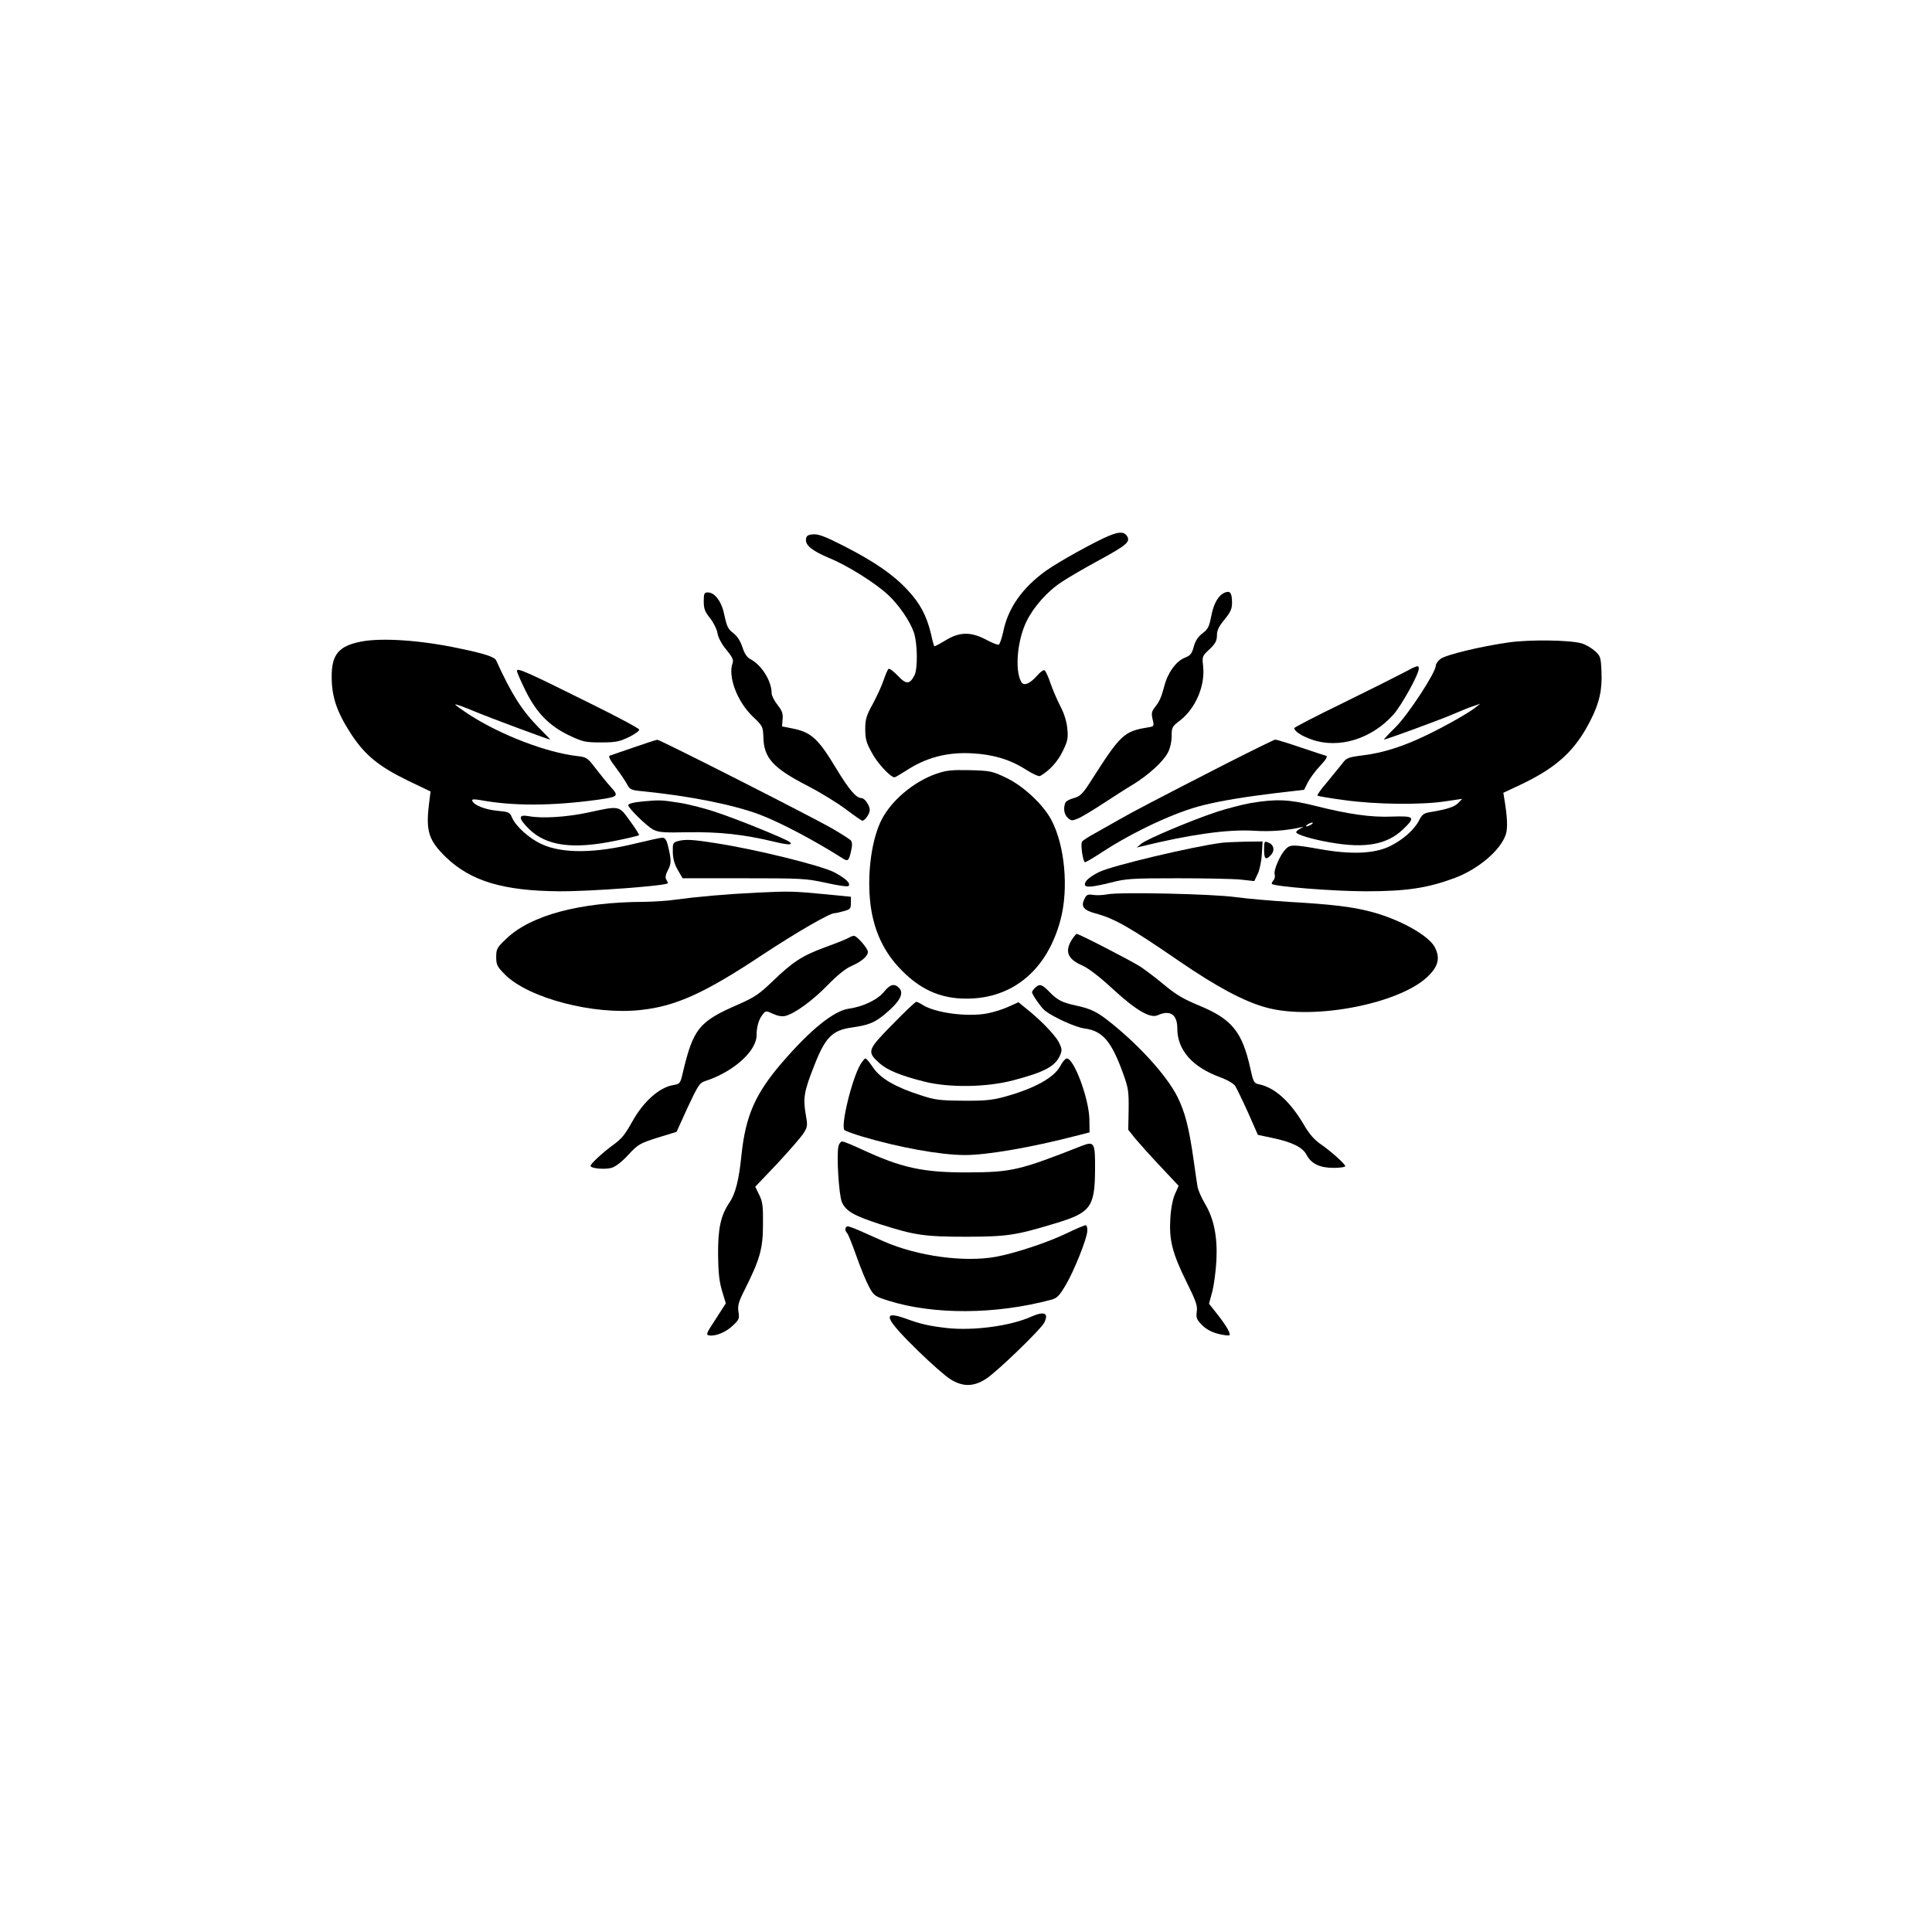
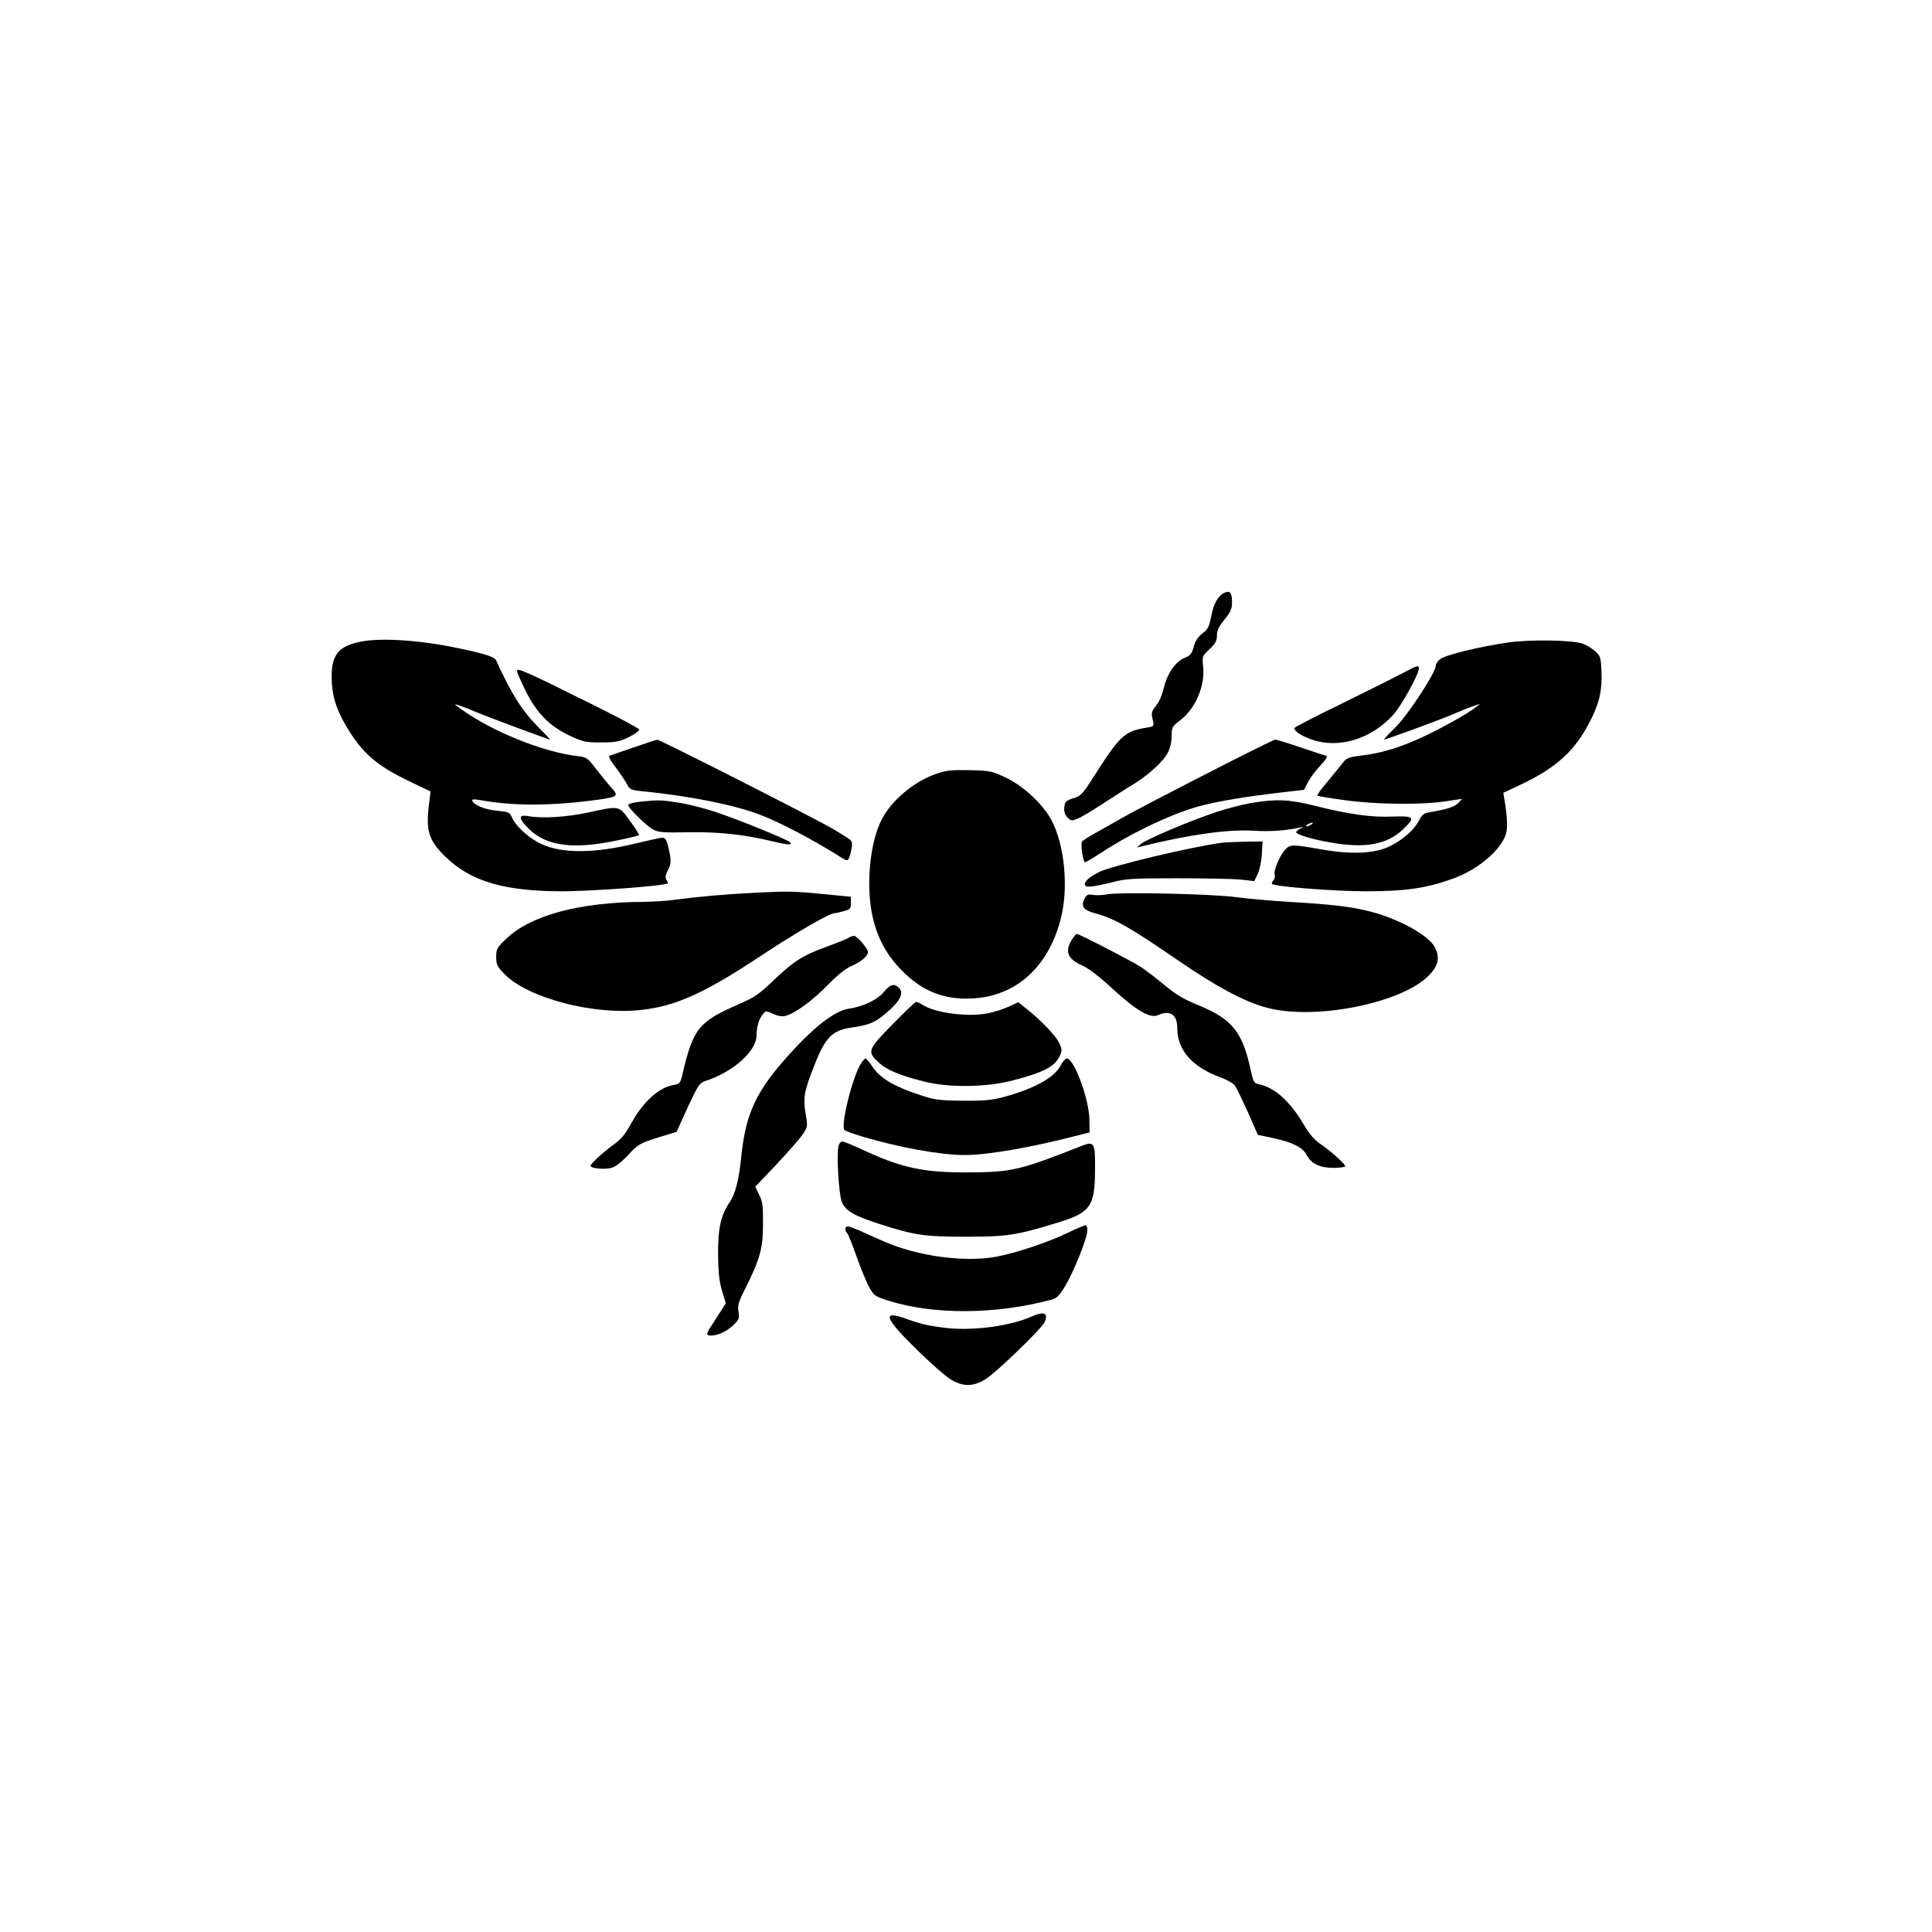
<svg xmlns="http://www.w3.org/2000/svg" version="1.0" width="1024pt" height="1024pt" viewBox="0 0 1024 1024" preserveAspectRatio="xMidYMid meet">
  <g transform="translate(0,1024) scale(0.1,-0.1)" fill="#000000" stroke="none">
-     <path d="M5880 7401 c-68 -27 -267 -137 -336 -186 -125 -90 -202 -198 -227 -325 -8 -35 -18 -65 -24 -67 -5 -2 -36 10 -67 27 -82 43 -142 41 -216 -5 -30 -18 -56 -32 -58 -30 -2 1 -10 30 -17 63 -23 97 -58 164 -124 234 -77 83 -173 149 -336 233 -100 51 -137 65 -164 63 -29 -2 -37 -8 -39 -25 -5 -33 33 -63 126 -102 93 -38 240 -130 308 -193 58 -54 117 -139 138 -201 19 -57 21 -191 3 -226 -25 -49 -44 -50 -88 -3 -22 23 -44 40 -49 37 -5 -3 -16 -29 -26 -58 -9 -28 -35 -85 -57 -126 -35 -63 -41 -83 -41 -135 0 -51 5 -72 34 -124 29 -56 100 -132 121 -132 4 0 31 16 61 35 106 70 220 100 353 92 111 -6 202 -34 284 -87 34 -22 68 -37 74 -33 50 29 92 75 119 130 27 55 30 70 25 121 -3 36 -16 79 -36 117 -17 33 -41 88 -53 123 -11 34 -26 65 -31 69 -6 4 -24 -9 -41 -29 -39 -44 -71 -56 -84 -31 -34 63 -20 221 29 320 37 76 110 159 187 209 31 21 120 73 196 114 147 80 168 98 150 128 -15 24 -41 25 -94 3z" />
    <path d="M6494 7100 c-36 -14 -61 -57 -74 -125 -11 -56 -17 -70 -47 -92 -23 -18 -38 -40 -46 -71 -10 -37 -17 -46 -49 -59 -45 -18 -90 -81 -107 -150 -16 -59 -25 -81 -51 -113 -16 -21 -18 -32 -11 -62 9 -37 9 -38 -28 -44 -123 -20 -143 -39 -294 -276 -49 -77 -61 -88 -95 -98 -22 -5 -43 -17 -46 -26 -11 -30 -6 -61 14 -79 17 -16 23 -16 52 -4 18 7 78 43 133 79 55 36 128 83 162 103 81 50 159 121 183 168 12 23 20 58 20 87 0 47 3 52 44 83 82 63 134 183 123 287 -6 53 -5 55 34 91 31 30 39 45 39 73 0 27 10 48 40 84 32 39 40 57 40 89 0 51 -9 65 -36 55z" />
-     <path d="M3730 7053 c0 -39 6 -56 34 -90 18 -23 36 -59 39 -80 4 -23 22 -57 47 -87 31 -38 39 -53 33 -70 -26 -72 24 -205 108 -285 52 -49 53 -53 55 -109 3 -109 50 -162 232 -256 70 -36 163 -93 206 -126 44 -33 83 -60 86 -60 14 0 40 37 40 56 0 25 -27 64 -44 64 -28 0 -65 43 -134 157 -96 159 -132 192 -232 212 l-55 11 3 38 c3 30 -3 45 -27 76 -17 21 -31 49 -31 61 0 65 -53 150 -112 181 -18 9 -32 29 -43 64 -11 33 -28 59 -49 75 -27 20 -34 36 -46 92 -14 73 -50 123 -89 123 -18 0 -21 -6 -21 -47z" />
    <path d="M1912 6839 c-117 -23 -155 -69 -154 -187 0 -104 27 -185 100 -298 75 -116 149 -176 305 -252 l119 -57 -8 -65 c-18 -146 -2 -194 89 -283 132 -127 304 -179 602 -181 169 -1 575 30 575 43 0 3 -4 12 -9 20 -6 9 -3 26 9 49 19 35 19 53 -1 135 -7 26 -15 37 -28 37 -10 0 -73 -14 -140 -30 -215 -53 -389 -55 -498 -5 -66 29 -139 95 -159 141 -12 29 -17 31 -80 37 -64 6 -123 30 -131 53 -3 8 9 9 39 4 176 -33 382 -32 625 1 110 16 114 19 72 66 -19 21 -55 65 -81 99 -45 59 -49 61 -101 67 -162 19 -401 111 -565 216 -46 30 -81 55 -79 57 2 3 49 -14 103 -37 87 -36 391 -149 400 -149 2 0 -25 28 -60 63 -89 90 -144 176 -226 356 -8 19 -59 36 -199 65 -202 43 -410 57 -519 35z" />
    <path d="M7996 6835 c-148 -21 -335 -66 -362 -88 -13 -10 -24 -26 -24 -35 0 -36 -144 -256 -211 -324 -38 -37 -66 -68 -64 -68 12 0 317 112 370 136 33 14 78 33 100 40 l40 14 -25 -20 c-36 -29 -162 -100 -262 -148 -123 -59 -227 -92 -331 -105 -85 -11 -90 -13 -115 -47 -15 -19 -51 -63 -80 -98 -30 -35 -52 -65 -49 -69 3 -3 68 -14 144 -24 164 -23 408 -26 535 -6 l88 13 -21 -22 c-20 -21 -61 -34 -152 -49 -30 -5 -41 -13 -56 -44 -26 -50 -85 -102 -156 -137 -82 -39 -203 -44 -367 -15 -147 26 -160 26 -186 -2 -29 -31 -63 -112 -56 -131 3 -9 1 -23 -6 -31 -7 -9 -11 -17 -9 -20 15 -14 329 -39 499 -39 213 0 326 17 469 70 126 47 244 147 272 231 11 33 8 94 -7 184 l-6 37 104 49 c183 89 278 177 357 333 49 95 64 166 59 264 -3 73 -6 80 -35 106 -18 16 -49 34 -70 40 -61 18 -276 21 -387 5z" />
    <path d="M7440 6675 c-36 -19 -181 -92 -322 -161 -142 -69 -258 -129 -258 -133 0 -17 39 -42 93 -61 143 -50 316 3 432 132 43 48 135 214 135 244 0 20 -7 18 -80 -21z" />
    <path d="M2740 6684 c0 -8 21 -55 46 -106 59 -118 125 -185 231 -236 72 -34 85 -37 168 -37 79 0 97 4 148 28 32 16 57 34 55 40 -2 7 -118 69 -258 138 -346 172 -390 191 -390 173z" />
    <path d="M3360 6279 c-63 -22 -121 -42 -128 -44 -9 -3 1 -23 31 -62 24 -32 51 -72 60 -89 15 -29 21 -32 84 -38 249 -25 479 -71 618 -123 109 -41 293 -138 442 -233 27 -17 32 -13 44 40 7 29 6 46 -1 55 -6 7 -50 35 -98 63 -109 63 -915 472 -928 471 -5 0 -61 -18 -124 -40z" />
    <path d="M6502 6194 c-379 -194 -512 -264 -572 -299 -30 -17 -85 -48 -122 -69 -37 -20 -70 -41 -73 -47 -9 -14 5 -109 16 -109 4 0 46 24 91 54 171 111 392 214 538 249 94 23 219 44 386 64 l146 17 20 40 c11 21 40 61 65 87 31 33 41 50 32 53 -8 2 -69 22 -137 45 -67 23 -127 41 -133 41 -5 0 -121 -57 -257 -126z" />
    <path d="M4960 6138 c-118 -42 -234 -140 -286 -240 -52 -100 -77 -273 -63 -426 13 -143 63 -261 150 -356 107 -117 220 -170 364 -169 245 1 426 154 496 418 44 165 23 395 -49 530 -44 82 -148 179 -238 222 -75 36 -85 38 -194 41 -99 2 -124 -1 -180 -20z" />
    <path d="M3415 5993 c-56 -5 -85 -12 -85 -21 0 -15 96 -109 130 -128 31 -16 55 -18 190 -15 163 2 288 -11 448 -49 78 -19 105 -20 89 -4 -13 14 -271 119 -382 156 -66 23 -160 47 -210 54 -89 14 -100 14 -180 7z" />
    <path d="M6631 5984 c-46 -8 -130 -30 -185 -48 -142 -48 -366 -143 -396 -167 l-25 -21 25 6 c256 63 456 91 594 83 88 -6 176 1 251 18 17 4 16 3 -2 -6 -13 -7 -23 -16 -23 -20 0 -12 86 -38 180 -54 185 -33 301 -12 386 69 68 65 62 72 -56 68 -112 -5 -233 12 -418 59 -130 32 -199 35 -331 13z m319 -114 c-8 -5 -19 -10 -25 -10 -5 0 -3 5 5 10 8 5 20 10 25 10 6 0 3 -5 -5 -10z" />
    <path d="M3115 5933 c-115 -24 -240 -32 -312 -19 -58 11 -57 -11 2 -69 92 -89 232 -108 458 -61 66 13 121 27 124 29 2 3 -19 37 -48 76 -60 83 -53 81 -224 44z" />
-     <path d="M3590 5781 c-23 -7 -25 -12 -24 -59 1 -35 10 -65 27 -94 l25 -43 324 0 c305 0 329 -1 435 -24 62 -14 116 -22 120 -17 14 14 -15 41 -78 74 -73 36 -412 120 -619 152 -131 21 -169 23 -210 11z" />
    <path d="M6475 5773 c-155 -20 -584 -122 -650 -155 -49 -25 -75 -47 -75 -65 0 -19 35 -16 137 9 80 21 112 23 353 23 146 0 297 -3 336 -7 l72 -8 18 38 c10 20 20 67 22 105 l4 67 -93 -1 c-52 -1 -107 -4 -124 -6z" />
-     <path d="M6700 5735 c0 -48 9 -55 34 -29 22 21 20 51 -3 64 -30 15 -31 14 -31 -35z" />
+     <path d="M6700 5735 z" />
    <path d="M4015 5509 c-168 -8 -322 -22 -440 -38 -38 -6 -110 -10 -160 -11 -341 -1 -603 -71 -732 -196 -49 -46 -53 -54 -53 -96 0 -42 5 -51 46 -93 126 -126 471 -216 721 -188 186 20 340 90 648 295 178 117 352 218 378 218 7 0 29 5 50 11 33 9 37 13 37 43 l0 33 -122 12 c-186 18 -201 18 -373 10z" />
    <path d="M5870 5500 c-25 -5 -59 -6 -77 -3 -25 4 -34 1 -43 -17 -23 -43 -10 -63 55 -81 102 -27 184 -74 443 -252 200 -137 345 -215 463 -247 256 -71 729 24 867 175 47 49 54 92 27 144 -32 63 -189 150 -340 189 -98 26 -208 39 -435 52 -96 6 -222 17 -280 25 -122 17 -612 28 -680 15z" />
    <path d="M5680 5258 c-38 -62 -20 -103 58 -136 31 -14 90 -59 158 -122 125 -115 200 -159 240 -141 66 30 104 4 104 -70 0 -115 80 -205 228 -259 38 -14 70 -33 79 -46 8 -13 39 -77 68 -141 l52 -118 80 -17 c100 -21 158 -49 178 -89 25 -47 70 -69 143 -69 34 0 62 4 62 9 0 11 -75 79 -132 118 -31 21 -60 54 -88 103 -75 126 -155 197 -241 214 -23 5 -27 14 -42 83 -43 195 -98 262 -273 334 -80 33 -121 57 -181 107 -43 36 -101 80 -128 98 -52 33 -325 174 -338 174 -4 0 -16 -15 -27 -32z" />
    <path d="M4497 5269 c-9 -6 -64 -28 -122 -49 -125 -46 -173 -78 -280 -181 -70 -67 -94 -84 -180 -122 -211 -91 -241 -129 -297 -367 -12 -52 -15 -55 -49 -61 -74 -12 -158 -86 -218 -194 -42 -74 -55 -90 -106 -127 -53 -39 -115 -97 -115 -107 0 -14 74 -21 111 -11 21 6 55 32 89 69 52 56 61 61 155 91 l101 31 59 130 c56 119 63 130 95 140 147 48 270 158 270 242 0 43 11 82 30 107 18 24 19 24 56 7 23 -11 47 -16 65 -12 49 11 147 82 227 165 50 51 94 87 125 100 54 24 87 52 87 75 0 18 -58 85 -74 85 -6 0 -19 -5 -29 -11z" />
    <path d="M4686 4984 c-33 -42 -112 -80 -186 -90 -80 -11 -202 -109 -355 -286 -142 -165 -193 -282 -215 -489 -13 -132 -32 -207 -64 -253 -46 -69 -61 -137 -60 -276 1 -93 6 -142 21 -192 l20 -66 -54 -84 c-50 -76 -53 -83 -34 -86 35 -5 89 17 126 53 32 30 35 37 29 72 -5 33 0 52 34 119 80 160 96 216 96 344 1 98 -2 121 -20 157 l-21 43 117 123 c64 69 127 141 139 161 22 34 22 41 11 103 -14 84 -8 120 46 256 58 149 96 187 199 201 89 13 119 25 173 69 81 67 106 112 77 141 -25 25 -47 19 -79 -20z" />
-     <path d="M5486 5004 c-9 -8 -16 -19 -16 -23 0 -12 50 -84 69 -98 47 -36 162 -88 209 -94 96 -13 142 -67 203 -234 30 -82 32 -99 31 -197 l-2 -106 39 -49 c22 -26 82 -93 134 -148 l94 -100 -19 -43 c-12 -26 -22 -77 -25 -130 -7 -114 10 -183 86 -337 50 -101 59 -126 54 -157 -4 -33 -1 -42 28 -71 23 -23 51 -38 87 -47 29 -7 55 -10 58 -7 8 8 -13 46 -63 110 l-45 57 17 63 c9 34 19 108 22 163 7 127 -13 226 -61 305 -18 31 -36 71 -39 90 -3 19 -13 84 -21 144 -25 173 -45 250 -86 333 -59 116 -213 284 -375 409 -55 42 -90 58 -160 73 -75 16 -101 29 -144 74 -39 40 -52 43 -75 20z" />
    <path d="M4730 4810 c-133 -135 -136 -144 -70 -204 42 -38 113 -67 240 -99 132 -33 330 -30 470 7 168 44 225 75 250 136 10 23 8 34 -8 66 -20 39 -101 122 -176 181 l-38 31 -53 -24 c-28 -13 -79 -29 -111 -35 -108 -21 -284 3 -349 48 -11 7 -24 13 -29 13 -5 0 -62 -54 -126 -120z" />
    <path d="M4561 4599 c-45 -74 -107 -328 -85 -349 5 -4 47 -20 94 -34 195 -58 415 -98 545 -98 118 0 353 41 585 101 l75 19 -1 69 c-2 109 -81 323 -120 323 -7 0 -22 -17 -33 -38 -32 -63 -137 -121 -296 -165 -66 -18 -105 -22 -220 -21 -124 1 -150 4 -225 29 -135 43 -213 89 -252 146 -18 27 -36 49 -41 49 -4 0 -16 -14 -26 -31z" />
    <path d="M4444 4164 c-11 -45 2 -256 18 -295 21 -48 62 -72 204 -118 181 -58 233 -66 459 -66 213 1 257 7 465 70 191 57 213 86 214 287 1 140 -4 150 -67 126 -333 -131 -373 -141 -607 -142 -236 -1 -351 24 -558 120 -51 24 -100 44 -108 44 -7 0 -17 -11 -20 -26z" />
    <path d="M5655 3704 c-98 -48 -273 -106 -375 -125 -169 -31 -417 3 -595 81 -11 5 -56 25 -99 44 -43 20 -85 36 -92 36 -16 0 -18 -22 -4 -36 6 -6 28 -61 50 -124 22 -62 52 -135 67 -162 25 -46 30 -49 102 -72 239 -75 567 -74 862 5 31 8 43 20 77 77 44 74 112 243 115 287 1 15 -2 29 -8 31 -5 1 -50 -18 -100 -42z" />
    <path d="M5465 3261 c-110 -49 -304 -75 -445 -60 -96 11 -140 21 -222 51 -127 45 -109 1 69 -173 68 -66 144 -133 170 -149 65 -41 122 -41 188 1 57 36 291 262 310 299 25 51 0 62 -70 31z" />
  </g>
</svg>